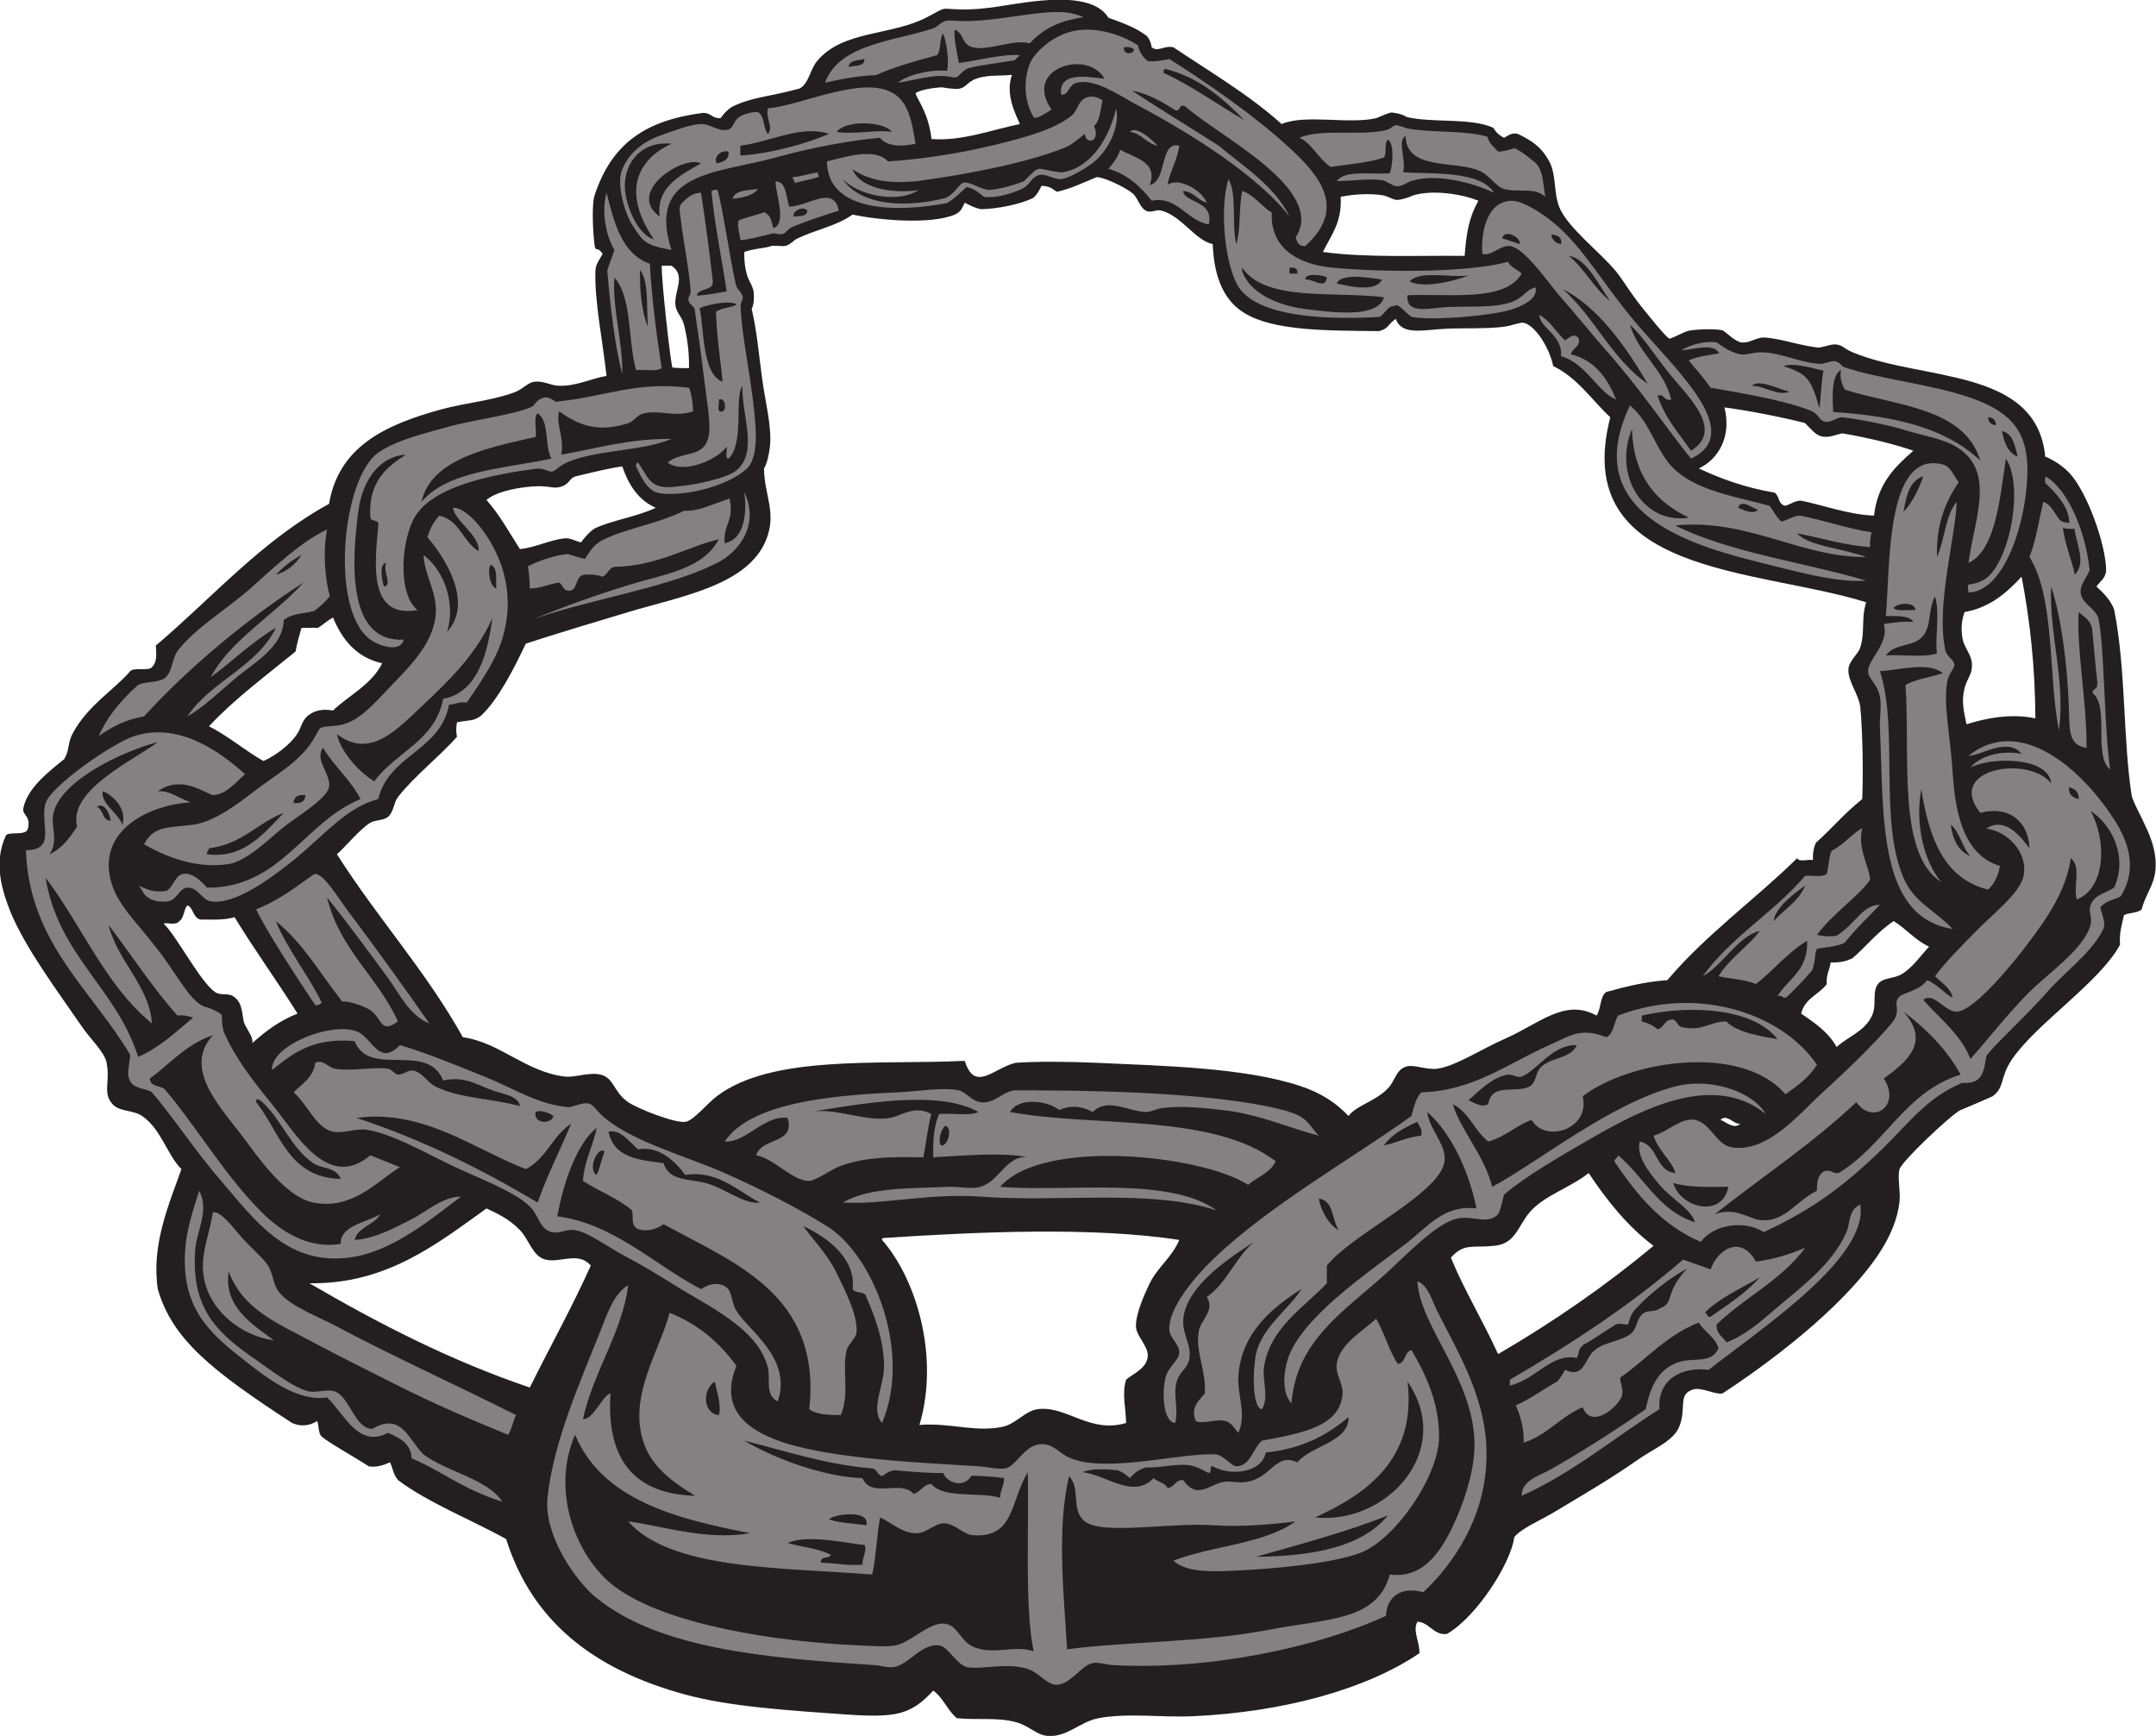
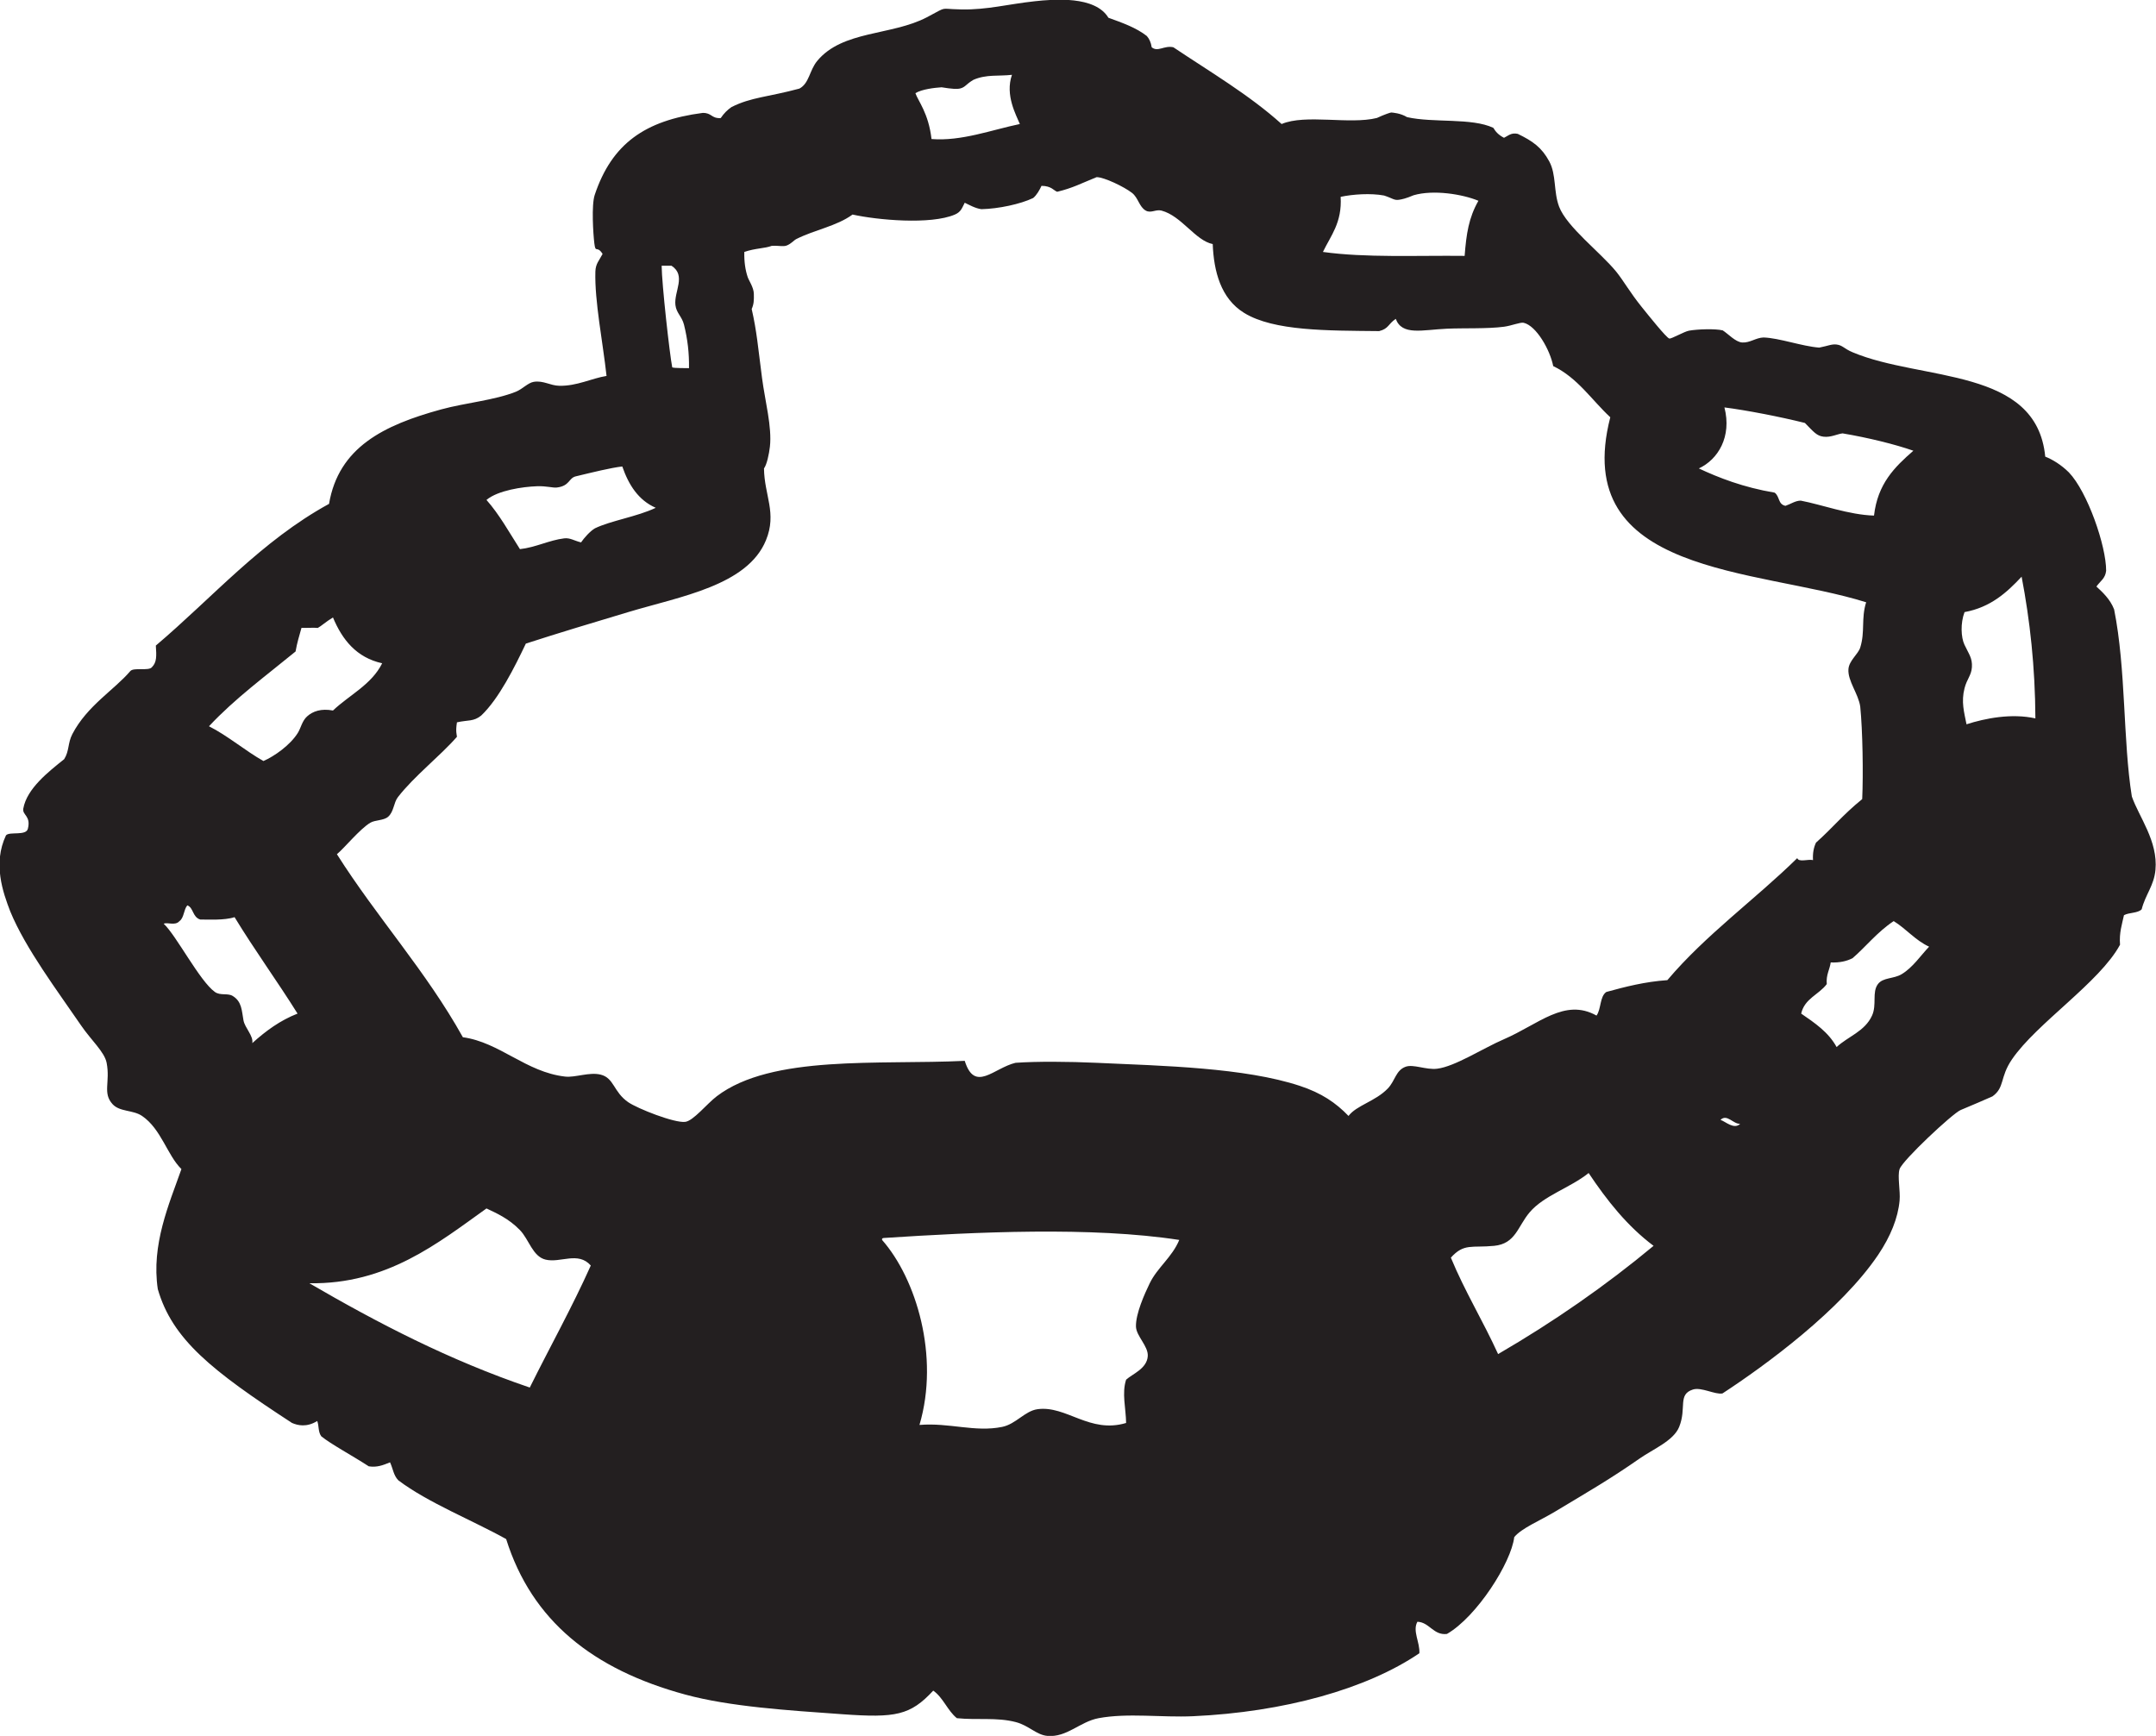
<svg xmlns="http://www.w3.org/2000/svg" viewBox="0 0 700.92 564.347" height="564.347" width="700.92" xml:space="preserve" id="svg2" version="1.1">
  <defs id="defs6" />
  <g transform="matrix(1.333,0,0,-1.333,0,564.347)" id="g10">
    <g transform="scale(0.1)" id="g12">
      <path id="path14" style="fill:#231f20;fill-opacity:1;fill-rule:evenodd;stroke:none" d="m 68.07,2212.79 c 7.742,31.49 -14.148,32.66 -11.246,48.91 8.707,48.75 61.149,89.52 99.692,120.44 12.718,20.07 8.55,39.26 19.89,61.06 36.039,69.25 102.071,107.7 141.266,153.59 7.777,9.82 45,-0.21 52.781,9.6 12.012,11.99 11.371,27.05 9.621,52.81 138.602,117.39 256.934,255.05 422.399,345.59 23.379,137.85 133.14,192.03 273.597,230.41 59.48,16.25 129.87,22.12 182.4,43.19 15.47,6.2 29.31,21.77 43.2,24 23.75,3.82 39.81,-9.13 62.4,-9.6 43.28,-0.89 78.72,18.22 115.2,24 -8.91,81.83 -29.38,182.82 -27.22,254.6 0.57,19.07 9.06,26.5 17.62,43 -14.28,22.25 -17,-0.07 -20.14,25.73 -2.78,22.77 -7.42,93.32 0.94,118.27 41.85,124.97 122.78,181.49 263.12,199.87 22.88,0.47 20.68,-13.67 44.08,-12.67 7.76,11.6 16.65,20.31 26.38,26.98 48.14,24.28 89.42,24.39 165.62,45.02 24.06,12.86 24.35,44.27 43.2,67.21 61.75,75.1 181.26,61.49 267.77,106.78 19.94,10.43 28.8,15.85 35.12,18.48 10.53,4.4 14,1.11 49.9,0.56 62.34,-0.96 112.29,12.83 177.48,19.95 46.85,5.12 147.75,13.78 180.13,-40.18 32.99,-11.93 67.84,-24.18 93.71,-44.56 5.83,-6.65 10.02,-15.41 11.89,-27.44 14.95,-12.55 30.43,5.12 52.8,0 90.04,-60.36 184.87,-115.93 264.01,-187.19 58.32,24.87 165.73,-1.84 232.34,14.74 18.69,8.71 33.54,13.51 35.17,13.36 3.07,-0.27 22.55,-1.47 38.36,-11.28 63.84,-14.54 157.76,-1.13 210.51,-26.15 5.5,-9.1 11.94,-16.93 26.01,-24.28 10.19,4.81 17.39,13.22 33.6,9.6 36.33,-17.6 58.33,-32.94 76.8,-67.19 17.58,-32.62 10.08,-73.52 24,-110.41 18.66,-49.42 101.49,-111.98 139.2,-158.39 17.25,-21.24 34.06,-51.34 62.4,-86.4 15.2,-18.82 60.05,-75.15 67.2,-76.81 4.94,-1.15 36.46,17.16 48,19.2 21.43,3.8 63.77,5.07 82.1,0.77 12.9,-7.94 31.06,-28.44 47.5,-29.57 18.84,-1.28 33.38,11.64 52.15,12.21 38.22,-1.14 93.61,-21.51 135.84,-24.71 22.1,4.38 30.45,9 42.31,7.53 14.86,-1.83 17.87,-9.97 39.18,-18.94 168.82,-71.02 448.67,-35.68 469.72,-254.48 17.32,-6.77 38.8,-19.73 57.61,-38.41 45.41,-47.25 91.2,-179.71 90.93,-240 -2.12,-18.98 -14.16,-24.91 -23.74,-38.4 14.23,-13.17 33.51,-30.6 43.18,-55.73 29.3,-146.7 21.31,-319.76 43.22,-456.27 17.06,-49.55 64.12,-108.64 57.6,-179.2 -3.54,-38.32 -24.53,-60.21 -33.6,-95.99 -9.34,-9.87 -30.91,-7.48 -43.2,-14.4 -4.78,-22.42 -11.89,-42.52 -9.6,-72.01 -49.59,-91.95 -203.59,-191.52 -263.69,-279.79 -30,-44.04 -16.92,-68.2 -47.47,-90.11 -15.8,-7.29 -52.95,-22.83 -77.64,-33.3 -19.67,-8.32 -141.7,-122.56 -148.8,-143.99 -5.67,-17.15 2.17,-53.26 0,-76.81 -3.91,-42.48 -22.01,-87.37 -52.24,-132.27 -90.72,-134.65 -274.2,-269.199 -379.76,-338.125 -17.9,-3.398 -51.53,16.094 -72,9.59 -37.8,-11.972 -14.81,-44.59 -33.6,-91.191 -13.65,-33.828 -63.81,-54.336 -96,-76.797 -72.19,-50.391 -125.22,-80.82 -206.4,-129.609 -37.7,-22.637 -81.76,-40.391 -99.86,-62.403 -7.29,-62.305 -91.44,-194.277 -164.12,-236.152 -32.94,-3.945 -42.76,28.711 -72.03,29.765 -12.51,-22.539 6.35,-49.804 4.81,-76.796 -128.7,-87.481 -330.56,-143.555 -552,-153.614 -76.3,-3.457 -159.37,8.476 -230.4,-4.785 C 2633.69,34.668 2602.05,-4.18 2554.47,0 c -26.83,2.344 -45.18,25.273 -76.8,33.594 -46.71,12.285 -94.68,4.492 -144,9.609 -22.99,18.594 -33.17,50.02 -57.6,67.188 -56.04,-60.508 -92.13,-66.758 -220.8,-57.598 -134.21,9.57 -274.76,18.34 -384,48.008 -225.47,61.23 -374.28,180.273 -436.8,379.199 -79.86,44.766 -191.08,88.848 -263.079,143.398 -11.911,12.579 -12.438,26.973 -20.118,43.79 -18.23,-7.461 -32.242,-12.754 -51.875,-9.727 -43.183,27.949 -91.511,53.574 -115.851,73.223 -8.176,11.464 -5.227,25.41 -9.879,37.304 -25.969,-16.113 -47.891,-10.703 -61.656,-4.668 -195.61,127.539 -291.723,203.809 -327.145,326.27 -16.332,108.36 27.43,207.21 57.606,292.81 -34.621,33.81 -49.258,97.81 -96.004,129.59 -22.137,15.06 -54.453,9.53 -72,28.81 -24.813,27.25 -5.239,53.56 -14.403,100.8 -5.16,26.6 -37.843,55.18 -62.394,91.19 -55.84,81.9 -135.625,187.58 -172.805,278.4 -17.672,46 -42.789,116.51 -10.273,185.14 8.289,10.01 49.586,-2.05 53.477,16.46 z M 1613.67,3585.59 c 8,0 16,0 24,0 36.9,-23.97 5.61,-63.11 9.6,-96 2.39,-19.7 15.84,-27.4 20.97,-48 8.69,-34.89 12.82,-69.4 12.12,-105.85 -7.7,0.34 -35.4,-0.29 -40.86,1.93 -6.39,32.68 -25.33,202.23 -25.83,247.92 z m 618.89,420.89 c 15.99,9.66 46.46,13.16 63.93,14.3 25.15,-4.14 38.42,-4.94 46.31,-2.62 12.22,3.58 12.47,9.61 31.07,20.74 31.57,13.95 61.86,8.51 94.2,12.3 -17.4,-49.59 10.56,-98.65 19.2,-120 -69.07,-14.33 -142.19,-42.37 -215.41,-36.61 -7.32,63.44 -32.98,92.97 -39.3,111.89 z M 1114.47,2436.78 c -0.49,5.92 -3.71,12.31 0,35.21 27.66,6.09 40.43,1.49 59.14,16.53 43.36,41.15 81.57,118.24 108.86,175.47 79.84,25.92 165.71,51.61 249.6,76.81 127.69,38.34 290.63,64.69 336,175.2 27.28,66.42 -3.97,108.93 -4.8,175.2 7.02,9.39 12.4,35.4 14.4,52.79 5.53,48.06 -11.89,111.88 -19.2,168 -9.99,76.65 -12.67,113.09 -25.19,168.03 5.38,12.18 5.6,21.31 5.24,37.05 -0.34,15.74 -12.07,32.11 -14.99,40.79 -5.83,17.36 -8.82,37.58 -8.26,61.34 27.16,9.34 49.98,8.39 66.84,14.82 17.73,1.05 28.09,-2.59 36.87,0.98 11.31,4.59 16.87,12.5 23.31,15.74 44.94,22.62 97.88,31.19 136.98,59.65 59.76,-13.26 190.27,-25.44 249.6,0 15.37,6.6 17.5,16.72 24,28.81 9.57,-4.51 25.74,-13.87 40.72,-15.72 41.76,0.93 95.26,12.43 126.16,27.22 8.66,6.97 16.08,20.37 20.32,29.69 24.63,-0.12 30.21,-11.97 38.3,-14.45 37.77,9.08 57.76,20.11 96.09,35.65 17.88,0.21 67.21,-23.41 86.41,-38.39 15.39,-12.03 17.36,-34.13 33.6,-43.2 12.69,-7.1 24.39,3.73 38.4,0 49.01,-13.1 82.24,-72.97 124.8,-81.61 2.61,-65.91 19.34,-132.73 76.8,-168 72.46,-44.47 203.3,-42.96 329.09,-44.25 23.43,5.88 21.6,17.14 40.51,29.85 15.28,-41.5 64.74,-26.73 124.8,-24 40.53,1.84 98.73,-0.58 139.2,4.8 18.55,2.47 39.86,11.51 47.99,9.6 30.89,-7.22 64.29,-66.04 72.01,-105.59 59.48,-28.52 93.58,-82.42 139.2,-124.81 -99.52,-386.62 357.86,-367.77 624,-451.2 -12.63,-40.2 -2.18,-71.25 -14.41,-110.4 -5.1,-16.37 -27.29,-31.71 -28.79,-52.8 -2.03,-28.58 24.44,-60.23 28.79,-91.2 5.89,-57.94 7.57,-164.12 4.81,-225.6 -49.51,-40.5 -69.63,-67.75 -112.65,-106.18 -5.5,-11.45 -8.38,-25.28 -7.35,-42.62 -11.47,2.93 -34.82,-6.03 -38.4,4.81 -103.39,-101.41 -222.99,-186.62 -316.81,-297.6 -55.33,-3.86 -102.3,-16.09 -148.79,-28.81 -16.28,-10.91 -12.46,-41.95 -24,-57.59 -77.62,43.53 -141.49,-21.37 -225.6,-57.6 -51.43,-22.17 -119.51,-66.76 -163.19,-72.01 -27.27,-3.26 -57.84,11.74 -76.81,4.8 -24.11,-8.83 -25.14,-33.79 -43.19,-52.79 -29.86,-31.41 -76.87,-41.37 -96.01,-67.21 -31.14,32.35 -65.94,55.94 -118.66,73.36 -134.76,44.55 -333.62,48.89 -495.75,56.25 -66.97,3.03 -146.11,3.71 -197.74,0 -53.25,-12.73 -99.4,-73.55 -123.85,4.79 -208.58,-10.16 -470.72,15.78 -604.8,-86.39 -24.25,-18.48 -56.96,-59.82 -76.8,-62.4 -26.06,-3.38 -116.36,32.24 -139.2,47.99 -36.14,24.92 -34.08,59.04 -67.2,67.2 -27.69,6.84 -61.78,-7.56 -86.4,-4.8 -95.67,10.72 -159.74,83.73 -249.6,95.99 -89.87,161.35 -209.847,292.56 -307.198,446.41 17.769,14.42 55.879,61.58 81.594,76.8 11.547,6.83 32.457,5.11 43.203,14.4 14.347,12.41 13.316,34.23 24,48 40.071,51.67 103.141,100.29 144.001,147.19 z M 3226.46,3619.2 c 19.22,39.98 46.96,71.44 43.21,134.39 29.53,6.37 73.46,9.29 105.89,3.22 21.49,-7.01 24.24,-12.01 36.04,-10.41 7.21,0.98 17.42,3.13 36.03,11.08 48.24,14.08 119.26,2.66 158.05,-13.49 -23.74,-41.65 -29.45,-80.7 -33.61,-134.4 -117.11,1.29 -241.7,-4.89 -345.61,9.61 z m 916.81,-528 c 46.82,21.77 80.8,77.28 62.41,148.8 52.46,-6.61 135.48,-22.67 196.21,-37.86 21.46,-21.71 28.44,-31.32 45.19,-33.49 17.83,-2.31 33.83,6.58 46.74,8.06 62.76,-10.57 128.13,-26.73 172.64,-42.32 -46.19,-40.21 -87.08,-80.7 -95.99,-158.19 -61.51,1.86 -127.51,26.77 -178.67,36.48 -13.25,-0.07 -24.01,-8.19 -37.33,-12.68 -18.54,3.85 -13.46,22.58 -26.29,32.14 -76.74,12.92 -136.61,36.45 -184.91,59.06 z m 648,-350.4 c 63.49,11.7 102.86,47.53 139.2,86.39 20.3,-106.09 32.96,-219.84 33.6,-345.6 -58.43,12.92 -122.27,0.26 -168.01,-14.4 -5.73,29.45 -13.39,54.62 -4.79,88.01 5.85,22.7 16.62,31.16 17.95,51.2 1.47,22.29 -7.48,31.99 -18.22,55.01 -8.36,17.9 -10.06,52.16 0.27,79.39 z m -326.39,-854.41 c 22.15,-0.96 39.21,3.18 53.23,10.35 30.91,26.31 60.13,63.89 100.36,90.45 30.72,-18.87 52.46,-46.74 86.41,-62.39 -20.66,-21.46 -39.7,-50.82 -67.21,-67.2 -19.54,-11.64 -45.19,-7.48 -57.6,-24.01 -15.03,-20.02 -2.25,-50.13 -14.39,-76.79 -17.72,-38.85 -58.3,-50.63 -86.41,-76.8 -19.74,36.27 -53.23,58.77 -86.4,81.6 8.06,36.74 43.29,46.31 62.4,71.99 -2.02,22.82 6.98,34.63 9.61,52.8 z m -590.41,-513.6 c 44.85,-67.15 94.37,-129.63 158.4,-177.59 -117.09,-97.33 -243.61,-185.2 -379.2,-264.009 -36.49,80.309 -81.03,152.579 -115.2,235.199 32.17,35.82 51.22,23.43 105.6,28.81 52.43,5.17 57.24,47.1 86.4,81.6 34.95,41.31 99.1,59.82 144,95.99 z m -998.41,-163.2 c -17.3,-41.95 -53.42,-67.34 -71.99,-105.61 -12.54,-25.8 -34.42,-74.39 -33.6,-105.582 0.6,-23.261 30.31,-47.734 28.8,-72.011 -1.91,-30.86 -37.34,-43.496 -52.81,-57.598 -10.83,-32.969 -0.51,-69.844 0,-105.586 -89.07,-26.777 -145.71,43.203 -215.99,33.594 -30.93,-4.238 -52.68,-36.328 -86.4,-43.203 -66.34,-13.535 -128.84,10.84 -201.6,4.804 49.49,167.325 -8,356.742 -91.2,451.192 -0.88,4.08 1.87,4.53 4.8,4.8 224.18,14.61 506.46,28.07 719.99,-4.8 z m 1320,292.81 c 15.88,15.55 30.83,-10.54 48.01,-9.61 -15.09,-14.76 -35.71,5.65 -48.01,9.61 z M 754.469,1103.98 c 189.359,-3.12 314.121,98.23 432.001,182.41 22.72,-10.86 53.48,-23.79 81.6,-52.8 22.13,-22.83 30.84,-64.27 62.4,-71.99 36.46,-8.92 79.26,20.9 110.4,-14.41 -46.05,-102.74 -99.48,-198.127 -148.8,-297.6 -197.05,66.953 -370.707,157.3 -537.601,254.39 z M 399.262,1980.8 c 9.59,4.3 27.843,-5.72 38.41,6.39 11.367,7.83 10.219,28.18 19.199,38.42 15.371,-5.79 12.285,-28.58 31.434,-34.56 18.293,0.06 58.996,-2.42 83.769,5.75 49.035,-80.57 103.727,-155.47 153.594,-235.2 -42.539,-16.66 -76.992,-41.93 -110.398,-72.01 3.398,17.42 -17.985,36.95 -21.442,55.47 -4.394,23.55 -3.609,45.94 -26.558,59.73 -12.118,7.28 -29.915,0.11 -43.204,9.6 -37.046,26.49 -93.699,137.25 -124.804,166.41 z m 110.406,481.59 c 63.359,67.84 139.156,123.25 211.199,182.4 3.481,20.53 9.16,38.84 14.403,57.6 14.226,-0.42 31.316,0.83 39.742,-0.23 8.41,4.42 19.109,14.74 37.058,25.6 22.614,-54.19 57.141,-97.82 120.004,-111.77 C 906,2563.66 852.297,2538.97 812.07,2500.8 c -28.871,5.43 -49.297,-1.88 -63.125,-14.38 -12.199,-11.02 -14.976,-27.85 -22.453,-39.98 -18.554,-30.1 -57.625,-57.36 -84.031,-68.84 -44,24.79 -87.055,61.73 -132.793,84.79 z m 1008.002,633.6 c 15.64,-45.15 39.31,-82.28 81.6,-100.8 -44.77,-21.48 -110.16,-31.42 -148.57,-50.18 -11.6,-6.95 -26.1,-23.11 -33.57,-34.19 -16.23,3.83 -26.74,11.64 -41.16,9.86 -36.87,-4.53 -69.68,-22.17 -107.9,-26.29 -26.21,40.99 -50.05,84.35 -81.6,120 27.85,23.44 88.53,32.17 122.96,33.38 24.34,0.84 38.57,-4.34 48.77,-3.1 31.69,3.88 28.39,22.98 46.06,27.23 41.72,10.03 85.41,20.91 113.41,24.09 v 0" />
-       <path id="path16" style="fill:#848182;fill-opacity:1;fill-rule:evenodd;stroke:none" d="m 63.266,2160 c 76.64,0.54 32.633,66.43 48.004,115.19 13.156,41.74 164.828,146.84 216.003,163.2 109.653,35.07 209.176,-38.14 270.387,-92.8 -23.617,-20.75 -45.785,-49.6 -78.39,-51.2 -21.106,5.43 -76.161,50.16 -134.403,9.6 30.363,1.25 44.348,-13.91 80.016,-27.19 -100.711,-6.14 -225.121,-67 -195.215,-188.81 14.176,-57.74 57.93,-97.01 105.602,-158.4 51.492,-62.13 84.265,-135.18 122.761,-151.05 15.821,-3.33 36.442,-13.93 41.223,-18.89 4.773,-4.96 -0.793,-16.64 6.484,-42.56 28.485,-64.63 67.539,-114.75 117.532,-176.29 59.636,-73.42 136.168,-212.13 240,-124.8 23.937,-9.67 48.062,-19.14 72,-28.81 -60.973,-39.26 -117.926,-104.71 -211.204,-86.39 -57.867,11.37 -116.793,84.57 -163.199,148.79 -54.558,75.53 -159.527,174.55 -81.597,259.2 -64.86,-21.54 -103.848,-68.95 -153.602,-105.59 0.199,-22.2 29.387,-15.43 38.398,-28.81 80.372,-95.31 152.825,-221.05 244.801,-307.2 42.289,-39.59 106.668,-80.1 182.403,-67.19 -3.922,42.25 61.406,52.68 96,71.99 -14.832,-26.76 -53.739,-29.45 -62.403,-62.4 45.738,2.7 92.059,26.48 134.403,48.01 42.61,21.64 80.6,57.93 124.8,57.6 -70.21,-52.47 -166.804,-135.61 -273.601,-148.81 -152.5,-18.83 -231.528,95.19 -307.203,182.4 -67.36,77.64 -120.551,160.43 -172.797,220.8 -10.836,9.02 -41.422,7.87 -52.039,25.35 -10.621,17.46 -4.035,31.66 -0.758,65.86 C 225.563,1817.4 70.602,1934.34 63.266,2160 Z M 1848.87,3960 c 16.7,-8.9 11.75,-39.46 24,-52.81 14.39,16.28 -6.42,38.17 0,62.4 78.95,5.79 225.63,79.43 302.4,38.4 40.96,-21.44 48.97,-72.61 57.6,-124.8 -32.11,-7.8 -70.83,-7.14 -86.4,14.4 -70.23,-6.15 -164.77,-23.02 -254.4,-48 -139.16,-38.77 -316.93,-33.46 -254.4,-225.6 -65.15,12.34 -67.9,19.13 -94.51,59.21 -19.5,29.36 -40.01,102.17 -26.27,135.98 14.01,34.53 42.61,66.22 96.16,84.96 33.29,11.65 66.77,25.17 96.62,27.06 22.85,0.29 39.9,-17.59 62.4,-14.41 17.51,2.48 14.5,17.78 28.5,29.77 9.59,8.21 35.48,15.55 48.3,13.44 z M 1594.9,3649.78 c -83.75,122.97 -33.13,198.48 42.77,233.41 -68.73,7.01 -110.19,-39.94 -113.65,-95.1 -3.06,-48.67 30.41,-127.41 70.88,-138.31 z m 13.97,55.82 c -9.28,71.9 51.69,101.54 100.8,129.6 -43.4,21.3 -184.15,-69.87 -100.8,-129.6 z m 139.2,129.6 c 15.58,3.6 30.44,7.95 28.8,28.79 -23.26,4.75 -36.85,-17.25 -28.8,-28.79 z m 273.6,71.99 c -67.83,23 -147.32,-21.08 -216,-28.8 0,-8 0,-16 0,-24 66.76,3.88 155.82,26.41 216,52.8 z m 153.6,4.8 c -20.19,26.68 -114.29,29.14 -134.4,0 40.28,-7.13 101.87,6.41 134.4,0 z m 2808,-902.4 c 19.22,-5.63 28.62,-30.08 39.77,-43.04 6.68,-7.78 14.95,-6.57 23.62,-8.25 0.35,40.31 -36.94,77.01 -58.09,97.05 -1.94,4.16 -0.18,12.74 -0.5,16.64 16.16,-8.77 31.75,-24.53 45.89,-45.14 31.09,-45.35 55.11,-114.17 62.48,-183.74 -7.42,-18.86 -23.75,-35.2 -21.97,-54.32 2.62,-28.1 32.49,-34.61 43.2,-62.4 15.42,-74.21 13.26,-262.17 28.79,-369.6 -42.33,34.46 -0.54,153.05 -43.19,187.2 4.52,16.26 10.79,2.88 12.07,24.11 -4.25,35.41 -10.3,107.31 -13.34,135.3 -6.87,20.36 -19.77,26.37 -32.33,37.4 -5.91,-86.65 20.03,-218.28 19.2,-331.21 -44.93,7.4 -41.14,42.25 -43.19,100.8 -3.41,96.77 -17.77,217.09 -43.21,292.8 -5.43,-115.37 34.89,-223.6 19.2,-350.4 -26.21,122.03 -8.64,322.25 -72,422.41 15.74,40.25 22.89,89.1 33.6,134.39 z m 76.8,-177.6 c 28.68,28.99 4.03,73.81 -0.52,111.92 -8.36,-0.37 -24.01,-0.44 -28.28,3.28 3.78,-39.92 23.03,-82.05 28.8,-115.2 z m -465.6,-120 c 22.82,2.79 44.26,6.94 71.99,4.8 -10.33,16.87 -40.41,13.99 -67.19,14.41 10.98,116.05 -1.69,407.02 139.2,369.6 18.89,-5.02 24.4,-24.44 38.4,-43.21 -31.42,-46.98 -55.32,-101.48 -52.8,-182.39 18.97,41.83 20.2,101.39 48,134.39 -2.06,-81.64 -49.77,-249.06 -28.8,-355.2 1.34,-22.24 20.62,-26.64 23.17,-40.78 1.63,-9.06 -13.34,-21.34 -17.24,-41.62 -10.5,-54.64 7.75,-134.9 13.27,-224.8 6.57,-107.01 31.45,-200.3 115.2,-225.59 -4.33,-24.47 -13.9,-43.71 -28.8,-57.6 -109.1,26.9 -144.28,127.71 -163.19,244.79 -15.84,-87.84 8.1,-177.47 47.99,-225.59 -107.6,67.74 -74.43,311.92 -86.4,480 25.5,14.5 61.57,18.43 91.2,28.79 -36.46,28.89 -105.55,7.22 -153.59,4.8 46.25,-141.11 -3.13,-362.85 57.59,-504 25.87,-60.13 71.01,-74.35 120,-124.8 -184.61,28.67 -167.76,278.1 -177.59,489.6 -1.22,25.96 4.69,52.68 0,76.8 -6.44,33.01 -29.14,43.68 -28.82,62.4 0.54,30.61 51.81,66.75 38.41,115.2 z m 129.6,-71.99 c -5.67,36.17 7.89,98.49 -4.8,139.2 -17.71,-33.97 -8.29,-69.96 -28.8,-96 -22.99,-29.2 -67.41,-16.29 -91.2,-48.01 40.38,2.82 92.28,-5.88 124.8,4.81 z m -52.8,105.6 c 0.46,21.3 -46.77,18.01 -52.8,4.79 10.31,-8.89 35.16,-3.24 52.8,-4.79 z m 19.2,326.39 c -33.91,-10.9 -41.19,-48.4 -48,-86.39 21.77,20.44 41.87,66.08 48,86.39 z m 115.21,-926.4 c -20.73,20.89 -25.02,58.19 -48.01,76.8 4.81,-36.78 18.47,-64.73 48.01,-76.8 z m -652.81,-292.8 c 68.87,95.94 173.81,155.8 249.6,244.81 17.64,1.56 42.49,-4.1 52.8,4.8 3.93,14.51 5.71,43.98 11.94,56.19 30.88,16.27 45.28,37.82 74.46,55.8 -12.09,-53.19 18.17,-94.77 19.2,-126.4 -25.07,-37.7 -91.69,-82.83 -129.6,-134.4 16.51,-3.84 36.8,-4.88 49.06,-1.48 46.27,29.78 61.69,74.2 104.55,75.1 -23.38,-26.06 -53.98,-52.72 -86.12,-92.99 -16.94,-8.52 -49.25,-11.54 -67.49,-14.22 -6.92,-16.31 -3.38,-35.33 -12.41,-53.61 -22.8,-26.72 -48,-51.86 -61.71,-64.65 -8.23,-4.98 -11.17,5.55 -21.88,3.05 26.58,42.22 75.12,62.5 72,134.41 -47.91,-28.91 -81.58,-72.03 -124.8,-105.61 -25.32,11.49 -61.33,12.29 -91.2,19.2 26.8,43.6 70.26,70.55 100.8,110.41 -53.14,-12.13 -89.34,-83.43 -139.2,-110.41 z m 249.6,220.8 c -29.96,-21.29 -73.47,-54.47 -76.79,-86.4 25.74,28.65 60.9,47.89 76.79,86.4 z m -302.4,1305.61 c 23.5,13.97 58.12,24.01 87.16,19.19 14.16,-10.23 34.32,-24.57 56.84,-28.8 15.6,-2.93 32.11,5.65 52.79,4.8 48.33,-0.61 100.65,-28.59 146.99,-28.15 17.24,4.69 24.72,7.35 30.54,6.55 7.27,-0.99 12.43,-4.9 20.74,-13.57 86.73,-30.65 215.85,-41.86 313.13,-76.43 87.42,-31.06 134.05,-73.83 136.22,-166.91 2.75,-118.34 -51.25,-305.5 -143.61,-307.09 -0.44,8.7 -3.36,15.39 0.27,19.12 14.31,2.02 33.83,6.56 47.73,19.28 55.42,50.74 86.27,223.29 43.2,288.01 -14.51,-97.5 -25.3,-224.29 -91.2,-254.4 14.79,111.42 70.87,230.79 -38.4,287.99 -29.99,15.7 -80.34,24.42 -124.8,38.4 -44.47,12.89 -112.51,25.59 -145.28,28.8 -11.91,-0.25 -27.83,-13.11 -39.32,-11.15 -18.91,3.23 -13.89,17.85 -38.31,27.66 -70.71,28.43 -197.24,47.02 -242.86,55.59 -12.2,18.24 -34.36,43.99 -53.27,66.32 18.08,9.95 57.69,14.46 74.19,17.37 -12.57,26.24 -61.86,9.68 -92.75,7.42 z m 264,-100.81 c -24.09,5.6 -75.67,31.93 -91.2,14.4 31.49,-0.58 63.57,-25.92 91.2,-14.4 z m 73.27,-40.44 c 4.48,32.96 3.67,59.55 9.89,91.55 -27.3,6.39 -70.96,20.19 -97.56,11.3 56.18,-19.24 66.35,-27.01 87.67,-102.85 z m 33.6,-9.11 c 153.38,-9.81 274.56,-39.42 358.73,-118.45 -39.03,128.98 -202.11,132.83 -330.14,172.81 -6.39,11.14 -13.19,26.28 -9.89,47.71 -25.51,-12.05 -19.76,-79.19 -18.7,-102.07 z m 397.13,-32.05 c -0.59,12.22 -6.98,18.62 -19.2,19.2 0.58,-12.21 6.99,-18.61 19.2,-19.2 z m 52.8,-76.79 c -6.98,26.63 -10.95,56.25 -38.4,62.39 5.51,-28.09 14.38,-52.82 38.4,-62.39 z m -945.6,124.79 c 42.67,-35.53 55.93,-85.23 86.4,-129.59 51.01,-74.3 152.29,-87.82 254.39,-115.2 9.24,-13.18 16.74,-28.07 28.82,-38.41 17.68,4.53 28.82,14.86 45.96,14.4 56.17,-10.9 118.05,-32.28 173.59,-40.5 -3.04,-10.67 -4.2,-24.46 -3.56,-36.29 -65.46,4.94 -118.25,22.54 -177.6,33.59 25.32,-30.72 116,-37.58 168,-57.59 -159.98,-1.53 -289.04,94.89 -465.59,76.79 135.16,-66.95 315.03,-89.63 465.59,-134.4 -70.88,-6.26 -174.37,23.27 -273.6,48 -193.95,48.35 -419,135.35 -302.4,379.2 z m 144,-273.59 c -80.52,37.88 -135.52,101.28 -139.2,215.99 -46.07,-110.39 26.53,-233.74 139.2,-215.99 z m 168,19.19 c -10.88,2.77 -42.13,28.1 -48,4.8 10.46,-4.2 36.22,-17.81 48,-4.8 z M 3946.46,1416 c 63.68,-53.13 98.45,-135.16 187.21,-163.21 -9.43,32.84 -57.52,56.62 -86.4,91.19 -25.63,30.69 -57.47,70.55 -48,105.61 45.46,-8.95 37.31,-71.48 86.41,-76.8 -4.11,24.77 -42.82,56.35 -52.81,91.19 36.37,10.2 67.69,44.85 100.8,38.42 39.02,-7.58 51.65,-61.77 91.21,-67.2 88.77,-12.19 163.04,82.61 225.59,139.19 55.78,50.45 122.98,115.94 162.33,162.9 27.74,33.08 1.22,47.44 19.58,65.72 6.1,6.07 18.71,8.08 37.98,17.4 11.8,5.7 22.39,12.6 29.71,22.79 24.92,-10.29 39.73,-30.68 62.4,-43.2 -5.92,26.07 -27.55,36.45 -43.2,52.79 24.98,34.07 66.09,75.71 110.4,120 35.88,35.88 97.73,84.51 105.6,124.81 11.39,58.39 -41.17,109.7 -91.2,115.19 46.64,30.8 85.45,-21.15 105.6,-47.99 -2.04,65 -49.79,105 -120,86.4 -86.28,108.32 118.06,141.69 172.8,72 -5.95,65.39 -147.7,65.01 -196.79,38.39 23.66,29.43 77.07,42.8 124.79,33.61 -34.09,41.83 -99.19,-4.88 -129.6,-4.81 128.32,102.31 278.69,-36.87 354.36,-153.92 37.06,-57.31 57.98,-121.48 17.13,-188.56 -16.07,-9.61 -33.93,-8.89 -49.89,-27.13 3.28,-16.56 12.29,-35.19 8.81,-49.74 -26.25,-58.23 -94.01,-106.16 -138.41,-156.65 -51.7,-58.78 -110.66,-110.78 -145.96,-152.46 -6.75,-7.95 -2.83,-38.94 -19.62,-57.34 -16.81,-18.38 -44.19,-8.93 -45.86,-13.83 -81.24,-34.45 -125.86,-95.76 -186.96,-155.56 -90.78,-88.85 -171.42,-150.71 -292.8,-206.41 -50.25,31.19 -124.45,16.84 -153.6,-24 -95.45,40.54 -156.55,115.44 -211.21,196.81 1.7,6.29 8.46,7.54 9.6,14.4 z m 268.81,-76.8 c -48.45,-0.45 -98.23,-2.23 -134.4,9.59 15.39,-59.38 119.14,-88.77 134.4,-9.59 z m 81.59,-81.6 c 58.77,-2.64 80.48,45.13 134.41,71.99 -0.66,23.05 3.65,41.15 19.2,48.01 16.65,3.85 18.45,-7.15 33.6,-4.81 112.29,66.92 160.94,197.46 297.6,240 -34.6,63.01 -83.88,111.33 -139.2,153.6 67.01,-75.67 6.8,-122.8 -48,-163.19 42.47,-65.41 -25.64,-114.78 -67.2,-57.61 -105.92,-100.47 -230.31,-182.48 -345.6,-273.6 51.67,19.69 85.37,-13.06 115.19,-14.39 z m 508.82,393.59 c 44.7,49.32 87.72,106.94 143.99,163.2 46.07,46.08 132.67,104.44 148.8,163.21 4.84,17.63 -5.56,33.49 0,48.01 9.74,25.43 28.26,25.52 57.59,43.18 34.47,76.1 -6.34,154.46 -57.59,187.2 38.27,-66.21 39.93,-187.3 -33.59,-215.99 -8.92,33.22 11.85,78.62 -14.41,100.8 -11.21,-77.32 -53.63,-141.5 -110.4,-216 -24.93,-32.71 -124.18,-157.57 -168,-158.41 -29.81,-0.55 -55.57,49.1 -81.6,28.81 40.38,-46.02 90.33,-82.47 115.21,-144.01 z m 263.99,633.6 c 0.54,18.14 -9.4,25.81 -23.99,28.8 -0.55,-18.14 9.38,-25.81 23.99,-28.8 z M 3754.47,3465.6 c 26.68,-14.92 41.13,-42.08 62.39,-62.4 12.45,8.34 22.16,19.56 33.61,4.79 3.32,-22.52 -15.97,-22.43 -19.2,-38.4 58.84,-14.75 88.85,-58.34 110.4,-110.39 -43.99,17.09 -73.92,89.06 -134.4,105.6 4.28,52.32 -52.71,68.83 -52.8,100.8 z m -72,-2611.205 c 0,4.804 0,9.589 0,14.394 150.73,87.676 294.47,182.321 422.41,292.811 22.42,-7.97 45.23,-15.56 67.19,-24 15.77,47.24 72.81,86.56 110.4,19.2 45.6,5.58 83.82,18.57 120,33.59 -56.36,-78.03 -147.85,-120.94 -216.01,-187.19 -0.81,-23.22 15.18,-29.626 24.01,-43.2 42.87,15.039 82.17,49.12 120,81.6 61.31,52.62 138.55,108.07 172.8,187.19 9.89,22.87 4.11,53.34 33.59,67.21 21.61,-129.12 -240,-301.449 -369.59,-403.207 -62.02,8.242 -125.79,-20.703 -120,-95.996 -111.84,-70.567 -210.19,-154.609 -336,-211.211 -0.5,37.695 43.38,48.965 67.2,62.402 78.79,44.434 160.27,96.739 235.2,148.809 12.39,59.492 33.11,99.414 81.6,115.195 35.34,11.504 79.08,-5.586 96,33.594 -8.65,28.144 -34.48,39.121 -48,62.404 -78.46,-30.353 -127.92,-89.67 -192,-134.396 0.21,-15.801 8.11,-23.887 4.79,-43.203 -9.6,-29.61 -75.72,-83.653 -95.99,-28.789 -54.16,-22.657 -85.85,-67.754 -144.01,-86.407 1.19,37.969 -9.6,68.731 -19.2,91.192 31.52,12.812 61.03,35.293 101.51,58.242 6.72,7.5 14.09,18.984 18.49,28.164 44.14,-20.625 47.27,21.27 67.21,43.203 21.06,23.184 65.56,25.254 91.2,43.203 18.12,12.676 13.85,32.521 28.8,47.991 13.54,14.02 30.39,4.27 44.57,15.78 36.52,13.96 8.88,34.49 65.16,95.99 -35.98,-18.08 -87.9,-58.16 -122.66,-95.46 -13.6,-14.59 -14.3,-21.02 -20.67,-40.3 -12.91,0.1 -17.47,4.18 -29.76,0.3 -18.32,-11.391 -58.03,-38.852 -79.45,-49.828 -14.26,-13.34 -7.87,-16.406 -15.58,-32.07 -60.57,13.711 -100.92,-53.125 -163.21,-67.207 z m 489.6,168.005 c 42.19,29.81 86.29,57.7 120,96 -46.05,-27.56 -97.8,-49.4 -134.4,-86.41 7.56,-0.43 3.76,-12.24 14.4,-9.59 z m -556.8,2591.99 c -3.9,53.31 10.84,128.68 72,129.6 28.18,0.43 78.06,-34.2 100.8,-52.79 73.08,-59.77 117.9,-145.7 201.6,-244.81 34.62,-40.98 67.94,-74.62 105.6,-120 51.82,-62.44 130.46,-164.83 28.8,-211.19 -62.92,78.16 -124.56,171.32 -211.2,268.79 -31.63,35.58 -67.9,81.4 -110.4,129.6 -24.96,28.3 -84.01,116.21 -120,120 -24.29,2.56 -44.48,-25.41 -67.2,-19.2 z m 91.19,24 c 2.77,17.73 -37.02,36.78 -43.19,14.4 14.5,-4.7 28.59,-9.8 43.19,-14.4 z m 100.81,0 c 2.92,18.91 -10.74,21.26 -24,24 2.12,-13.88 10.12,-21.88 24,-24 z m 211.2,-340.8 c -52.36,90.05 -122.01,188.39 -206.4,230.4 77.34,-68.25 119.73,-171.47 206.4,-230.4 z m -91.2,201.61 c -28.54,38.68 -56.52,103.45 -100.81,110.39 38.6,-31.8 61.27,-79.54 100.81,-110.39 z m 148.79,-240 c -19.13,-4.75 -14.45,14.34 -33.59,9.59 17.81,-54.18 52.07,-91.93 81.6,-134.4 81.36,49.63 -5.67,130.77 -48.01,182.4 -40.53,49.45 -69.77,97.62 -100.79,124.8 22.07,-72.34 81.57,-107.23 100.79,-182.39 z m -907.19,638.39 c 54.49,23.09 145.73,4.21 208.72,18.13 15.21,3.36 18.02,9.84 22.76,11.65 4.76,1.81 11.03,0.51 31.86,-6.96 57.63,-11.02 143.61,-3.98 195.43,-20.31 4.24,-15.65 15.5,-25.51 26.03,-36.11 14.85,0.26 29.62,5.04 40.17,8.2 17.54,-7.67 37.27,-24.63 50.61,-35.24 20.57,-20.02 18.36,-53.13 24.42,-83.36 -25.39,24.74 -66.91,9.39 -100.8,19.2 -20.03,5.8 -34.31,32.25 -57.6,43.2 -59.06,27.78 -181.52,-0.17 -182.4,86.4 -21.62,-14.85 2.47,-56.42 -6.05,-88.9 62.91,-4.76 188.53,5.59 222.05,-50.29 -42.59,21.45 -144.73,52.16 -208.43,26.51 -13.9,-7.46 -19.76,-10.08 -27.05,-10.36 -8.06,-0.29 -12.93,3.91 -33.08,13.89 -31.42,6.72 -75.55,-1.25 -115.44,-1.25 21.23,28.38 84.28,14.93 129.6,19.21 6.44,16.19 12.04,72.72 -4.79,81.59 -10.02,-7.59 -1.63,-33.58 -9.61,-43.2 -37.24,-13.43 -87.64,-16.2 -129.59,-23.19 -29.64,18.77 -47.05,59.29 -76.81,71.19 z m -172.81,-100.8 c 21.86,-37.34 6.97,-111.43 19.21,-158.4 11.15,36.86 5.82,90.18 14.4,129.6 29.94,-10.41 47.48,-38.22 72,-52.8 -4.14,-83.66 59.63,-126.09 148.8,-134.39 138.19,-12.88 339.54,-10.7 427.2,14.4 6.94,-13.87 23.08,-18.52 33.6,-28.81 -40.81,-69.58 -172.24,-48.56 -278.4,-52.8 -5.48,-48.99 56.86,-30.62 96,-28.79 56.84,2.64 122.15,-3.21 163.2,14.4 22.44,9.62 33.16,29.65 52.81,33.59 7.94,-29.02 -38.9,-49.92 -72.01,-57.59 -58.66,-13.6 -182.6,-23.47 -230.4,-14.4 -20.13,14.44 -32.61,35.39 -41.88,26.15 -13.07,1.66 -16.79,-9.91 -34.91,-26.15 -116.29,-6.59 -286.16,-3.75 -340.8,67.19 -36.62,47.51 -52.05,194.65 -28.82,268.8 z m 33.61,-225.59 c 19.67,-52.24 85.06,-82.59 153.6,-91.2 69.5,-8.74 177.84,-22.67 192,28.79 -124.16,15.03 -289.86,-11.45 -345.6,72.01 0,-3.21 0,-6.41 0,-9.6 z m 134.4,-4.81 c 1.45,12.65 -6.65,15.75 -19.19,14.41 0,-4.81 0,-9.6 0,-14.41 6.39,0 12.79,0 19.19,0 z m 71.99,-9.6 c -6.33,6.02 -53.96,12.61 -52.79,-4.8 18.57,2.15 49.07,-25.76 52.79,4.8 z m 134.41,-4.8 c -26.83,3.3 -98.62,17.4 -110.4,-9.6 29.89,-7.05 95.86,-22.41 110.4,9.6 z m 211.2,9.6 c -47.31,-5.5 -118.82,13.22 -144,-14.4 34.39,-17.9 109.43,1.04 144,14.4 z m -139.2,-2049.6 c 5.95,21.25 10.43,43.97 23.99,57.6 127.18,3.59 210.84,70.37 312.01,115.2 50.21,22.26 76.1,44.12 139.2,19.19 18.55,8.66 17.87,36.55 28.79,52.82 192.37,74.14 399.3,6.36 484.81,-120 -18.85,-30.76 -47.68,-51.53 -76.8,-72.01 -106.92,124.94 -380.35,82.87 -494.4,-4.79 18.77,-81.09 -91.63,-114.98 -124.8,-57.6 -38.53,-14.27 -64.13,-41.48 -105.6,-52.81 -33.33,25.86 -46.87,71.54 -86.4,91.21 17.82,-62.21 76.96,-124.63 96,-201.6 111.48,59.43 287.12,203.1 446.41,244.78 84.16,22.06 187.05,-10.74 220.78,-67.18 -126.62,102.5 -300.72,12.42 -422.39,-57.6 -82.17,-47.31 -163.97,-94.63 -216,-139.2 -4.39,-16.41 -7.21,-34.39 -14.4,-48.01 -26.97,-25.6 -56.78,-3.49 -96,-9.59 -53.24,-8.28 -131.98,-94.33 -182.4,-139.2 -101.66,-90.5 -213.63,-161.481 -225.6,-312.009 -23.72,25.782 -19.06,74.571 -9.6,105.606 31.12,102.093 196.97,213.263 288,283.203 57.72,44.34 92.91,95.41 172.8,86.39 -16.34,83 -58.31,181.58 -120,235.21 6.84,-53.47 64.51,-91.54 33.6,-144 -44.52,-75.57 -219.65,-158.17 -278.41,-230.41 0,-14.4 0,-28.79 0,-43.21 -53.33,-57.46 -140.09,-108.453 -153.59,-206.382 -4.04,-29.317 13.04,-73.36 -4.8,-100.801 -23.98,2.226 -22.7,94.394 -14.4,134.394 13.66,65.821 85.73,114.749 110.4,158.399 -72.19,-45.76 -148.44,-108.555 -153.6,-215.996 -2.01,-41.992 20.73,-91.778 0,-134.395 -8.73,9.278 -15.34,23.281 -28.66,27.949 -22.22,7.774 -51.22,-6.894 -74.33,0 -15.73,32.735 7.81,51.465 21.39,68.047 3.52,56.719 -24.51,103.731 -14.4,153.594 5.32,26.251 39.7,49.371 19.2,81.601 49.14,34.06 69.76,96.64 115.2,134.4 -45.63,-30.34 -168.76,-104.61 -172.79,-192 -1.62,-34.782 22.14,-61.833 14.39,-95.993 -4.63,-20.391 -22.86,-29.961 -28.8,-48.008 -12.25,-37.226 3.65,-64.629 -4.81,-105.586 -29.26,1.992 -33.42,71.68 -23.99,110.391 6.82,27.988 33.45,41.25 33.59,62.402 0.15,19.141 -22.36,34.18 -23.99,52.793 -4.88,55.621 68.79,137.251 105.6,172.811 137.23,132.54 341.88,247.21 484.8,350.39 z m -177.59,-278.4 c -16.7,24.91 -11.57,71.64 -48.02,76.8 1.59,-20.9 22.1,-64.24 48.02,-76.8 z m 201.58,230.39 c 2.84,17.25 -5.57,23.23 -9.6,33.62 -32.28,-14.12 -62.37,-30.43 -81.59,-57.6 31.54,6.86 56.45,20.33 91.19,23.98 z m 163.21,76.82 c 8.88,53.79 67.6,25.1 100.8,43.18 17.26,9.42 12.92,33.31 28.8,48.01 26.09,24.18 72.46,19.81 86.41,52.8 -59.88,1.91 -96.86,-62.19 -134.41,-76.8 -9.84,-3.83 -24.29,6.15 -33.6,4.8 -36.75,-5.27 -71.12,-40.31 -96,-62.4 15.11,-6.76 30.48,-18.57 48,-9.59 z m 412.8,182.4 c 16.93,3.87 16.31,25.28 38.4,23.99 10.42,-3.97 10.68,-18.11 24.01,-19.2 49.76,-9.77 65.1,14.9 105.59,14.41 25.14,-27.69 93.4,-37.77 124.8,-43.2 -58.66,75.53 -211.01,84.8 -331.2,57.6 0,-4.81 0,-9.61 0,-14.4 15.48,-3.73 28.36,-10.04 38.4,-19.2 z M 2756.06,3911.99 c 13.26,16.76 53.96,-18.69 67.21,-33.6 -28.04,5.56 -38.07,29.13 -67.21,33.6 z m -52.79,-89.94 c 12.05,13.63 23.25,28.12 28.8,46.74 31.93,-19.94 93.49,-28.15 72,-86.4 43.8,10.11 22.74,106.94 71.99,96 -4.86,-36.73 -22.29,-60.89 -28.79,-96 24.25,19.68 81.94,-9.5 96,-43.19 -22.74,6.05 -31.21,26.39 -57.59,28.79 0.28,-28.56 76.31,-22.83 62.39,-81.6 -54.52,9.45 -77.61,70.62 -139.2,57.6 -25.89,33.31 -59.32,65.15 -105.6,78.06 z m 96,262.75 c 21.56,-2.36 35.96,2.43 52.8,4.79 88.81,-55.81 209.35,-138.58 297.6,-220.8 71.09,-66.23 133.99,-145.24 33.6,-235.2 -18.71,-1.11 -19.89,12.82 -23.39,20.65 76.43,118.44 -187.58,246.49 -269.41,320.15 -18.15,6.95 -9.21,-13.18 -24.01,-9.59 -31.25,19.93 -63.11,39.28 -105.59,47.99 66.66,-45.04 141.32,-89.21 211.2,-134.4 60.03,-49.84 137.25,-99.03 172.81,-172.79 -75.84,97.97 -237.05,201.06 -374.41,273.6 -41.39,21.85 -99.05,63.56 -144,52.79 -22.01,-5.27 -19.45,-31.99 -38.4,-28.79 -6.89,57.24 64.41,42.72 105.6,38.39 -39.24,72.55 -200.61,26.94 -128.91,-75.43 -18.53,-10.99 -35.09,-22.58 -43.23,-19.12 -13.46,21.76 -19.24,46.12 -20.11,69.01 -1.28,33.47 7.95,63.79 19.1,78.31 24.98,32.5 64.13,59.35 107.75,65.42 47.75,6.63 104.23,-9.02 147,-36.58 3.67,-17.14 12.37,-29.23 24,-38.4 z m -33.59,28.79 c -5.58,4.03 -12.88,6.34 -24.01,4.8 -4.62,-17.64 23.58,-19.08 24.01,-4.8 z m 268.79,-172.79 c -52.41,53.19 -108.15,103.04 -192,124.8 -3.74,-1.06 -5.58,-4.03 -4.8,-9.61 71.31,-32.69 130.89,-77.1 196.8,-115.19 z m -979.2,-144.01 c 43.87,-65.91 156.21,-70.35 250.61,-46 17.12,6.16 30.8,29.34 41.79,37.1 18.06,3.98 39.09,-14.36 63.3,-17.48 29.14,1.93 54.67,9.96 85.9,20.78 22.31,22.89 30.18,29.6 35.93,30.44 9.59,1.4 21.16,-4.92 56.57,-8.43 71.56,10.12 115.47,83.54 133.1,156.39 8.99,-49.22 -21.09,-102.42 -52.8,-129.59 -13.9,-11.92 -61.33,-41.7 -81.6,-43.21 -17.02,-1.26 -35.97,13.25 -52.2,10.3 -20.47,-3.71 -23.98,-25.59 -43.8,-34.3 -27.84,-12.23 -63.76,-23.27 -92.41,-19.1 -10.95,8.75 -23.98,20.24 -41.99,23.9 -11.42,-8.98 -27.87,-27.71 -48.09,-39.18 -118.76,-22.65 -291.1,-24.64 -292.71,101.59 42.81,10.39 117.11,34.92 148.8,0 60.9,3.77 159.34,15.47 261.97,40.68 65.8,16.15 140.59,35.44 184.43,69.71 13.77,10.76 16.29,29.2 27.57,39.41 11.29,10.22 31.34,12.24 49.23,-1.01 -6.07,-34.22 -9.06,-52.58 -20.69,-62.54 9.62,-22.55 1.87,-33.93 -5.84,-35.42 -9.89,-1.91 -15.76,6.17 -16.68,16.36 -12.59,-9.48 -28.98,-25.59 -49.13,-33.73 -90.08,-36.38 -231.11,-64.08 -358.86,-81.47 -72.27,-6.84 -117.41,1.64 -158.4,28.81 17.7,-46.8 97.72,-59.95 161,-50.91 -54.31,-34.44 -149.53,-10.62 -185,26.9 z m -43.2,235.2 c 34.65,95.55 172.49,101.62 263.84,132.51 11.26,3.8 16.49,13.71 29.23,17.73 7.65,2.4 18.03,0.83 34,0.25 81.78,-2.97 174.3,22.48 243.2,21.81 22.95,-0.22 43.3,-4.85 59.74,-12.4 -48.89,-8.61 -89.86,-20.24 -130.81,-63.9 -37.92,11.41 -102.08,-19.72 -139.2,-9.6 -28.14,7.68 -18.01,29.8 -43.2,43.2 -4.65,-18.64 7.99,-67.61 9.6,-81.59 46.66,6.17 108.54,22.61 148.8,19.2 -4.09,-4.08 -8.2,-8.15 -12.3,-12.23 -27.39,-5.47 -87.92,-12.18 -113.99,-19.86 -17.17,-8.47 -19.89,-17.43 -27.11,-21.22 -7.24,-3.79 -13.61,2.07 -36.28,2.57 -33.82,0.77 -72.35,-11.69 -107.92,-16.47 23.03,19.1 79.78,33.13 120,28.81 5.48,21.28 -0.26,69.1 -9.6,91.19 -9.33,-13.07 -4.68,-40.12 -14.4,-52.79 -67.75,-18.15 -119.96,-34.32 -148.29,-48.74 -37.98,-1.04 -79.81,-8.18 -125.31,-18.47 z m 96,57.6 c -15.78,-3.42 -36.12,-2.27 -38.4,-19.2 14.59,4.61 39.09,-0.69 38.4,19.2 z m -169.48,-302.4 c 0,4.8 -5.53,9.6 -5.53,14.4 21.34,1.55 39.67,8.33 61.3,11.81 -0.84,-3.77 3.66,-8.16 2.71,-10.39 -14.61,-7.36 -51.72,-12.22 -58.48,-15.82 z m -137.72,-91.2 c 17.99,7.62 44.43,12.86 62.82,20.08 15.82,-6.6 17.66,-21.05 22.26,-38.86 35.22,10.87 3.76,89.63 5.7,113.91 25.67,-0.03 24.52,-32.89 33.15,-61.53 44.64,0.31 108.49,54.4 120.87,-9.59 -36.75,-11.98 -77.26,-24.34 -116.08,-41.23 -5.88,-2.55 -13.52,-13.49 -19.43,-15.47 -9.85,-3.29 -18,2.81 -27.87,0.57 -25.92,-5.88 -51.9,-14.24 -76.62,-15.88 -1.35,16.25 -7.64,27.57 -4.8,48 z m 168,24.01 c -8.67,11.44 -35.98,1.09 -33.6,-14.4 14.61,1.38 32.76,-0.77 33.6,14.4 z m -182.39,28.79 c 6.82,21.98 37.23,20.35 62.39,24 -12.52,-16.28 -36.48,-21.12 -62.39,-24 z m -19.21,-2299.2 c 63.25,93.59 253.17,112.56 422.4,120 49,2.15 112.37,13.3 148.8,4.8 18.29,-4.25 29.9,-25.64 52.8,-28.8 33.67,-4.65 48.49,22.63 81.6,28.8 128.75,0.12 477.2,-0.01 660.03,-48.94 62.74,-16.8 60.34,-40.92 83.96,-61.47 -65.85,15.79 -144.28,52.54 -235.19,62.41 -41.77,4.55 -97.69,11.5 -148.8,4.8 -10.47,-1.37 -27.3,-10.04 -38.4,-9.59 -43.98,1.76 -93.57,36 -129.61,0 -24.18,13.69 -52.9,17.83 -81.59,4.79 -27.26,22.95 -99.47,32.15 -120,-4.79 203.3,-37.6 493.36,-2.5 648,-120 -13.04,-28.57 -45.06,-38.14 -67.2,-57.62 -112.77,72.91 -500.92,114.97 -604.8,-4.78 163,-13.56 411.37,26.74 528,-57.6 -161.26,53.09 -384.87,19.01 -576,33.6 -122,9.31 -239.67,-20.34 -336,-14.4 65.18,37.87 164.39,34.08 259.2,38.4 22.94,1.03 54.25,-6.64 76.8,0 46.46,13.65 64.15,78.38 115.2,71.99 -54.62,12.7 -161.47,4.01 -230.4,0 -1.31,41.31 1.85,78.17 14.4,105.61 31.01,2.59 72.77,-5.57 96,4.8 -100.95,57.05 -297.12,17.74 -412.8,0 62.08,12.42 135.31,-24.72 196.8,-14.41 27.79,4.67 59.1,32.32 100.8,9.61 -8.66,-32.95 -12.52,-70.69 -19.2,-105.61 -77.68,1.21 -135.72,1.06 -196.8,-19.2 -28.37,-9.39 -64.33,-37.81 -81.6,-38.4 -39.68,-1.34 -87.38,55.86 -129.6,62.41 14,44.53 96.24,26.6 76.8,91.19 -57.44,7.81 -100.37,-60.8 -153.6,-57.6 z m 528,-9.59 c 17.28,-2.32 28.79,45 9.6,47.99 -9.48,-9.03 -18.56,-35.53 -9.6,-47.99 z m -739.2,1665.6 c 28.2,-40.3 29.01,-68.96 100.8,-57.61 37.99,2.94 116.36,19.32 139.2,38.4 54.01,45.14 12.59,134.5 14.4,206.4 -19.77,-29.73 5.21,-140.7 -33.6,-177.59 -10.6,0.59 -2.04,20.36 -4.8,28.79 -23.29,-32.34 -105.54,-67.45 -144,-38.39 39.45,30.76 90.06,8.43 100.8,67.19 5.38,29.43 -7.3,98.05 -14.4,158.41 -8.08,68.64 -14.71,106.02 -19.97,145.63 1.4,7.99 -11.77,13.16 -14.52,21.23 -4.41,12.9 4.9,12.12 4.29,26.59 -1.61,38.05 -18.66,127.64 -23.98,173.84 -2.79,24.2 -6.82,31.53 6.06,43.38 10.38,9.55 23.38,21.74 43.32,21.75 10.52,-69.48 20.88,-144.34 28.8,-216.43 1.81,-24.22 -34.72,-14.71 -39.33,-34.36 21,0.43 53.96,6.78 72.93,10.36 -12.3,83.7 -28.48,156.99 -37.09,244.37 2.93,2.27 14.42,5.9 15.76,0.7 13.79,-53.24 29.14,-163.3 43.82,-228.34 2.62,-11.62 10.67,-15.39 14.98,-25.08 4.32,-9.7 1.24,-10.52 -3.54,-23.66 2.75,-87.01 29.74,-187.28 36.96,-303.75 1.79,-28.77 -0.12,-77.96 -22.26,-97.56 -46.91,-41.51 -147.47,-67.35 -210.02,-59.4 -29.87,3.8 -44,33.2 -59.41,65.52 -0.78,5.58 1.06,8.55 4.8,9.61 z m 150.06,376.41 c 11.27,-43.47 4.46,-160.51 56.17,-179.46 -4.29,49.18 -14.17,104.02 -16.09,170.79 15.28,10.67 39.46,9.65 50.46,18.11 -19.7,11.07 -74.1,-1.88 -90.54,-9.44 z m 56.34,-251.62 c 10.24,4.46 6.56,34.91 -9.6,28.81 2.9,-9.9 -7.75,-33.35 9.6,-28.81 z m -283.2,532.81 c 16.78,-62.19 33.3,-147.67 105.6,-172.81 5.05,-89.34 16.24,-172.56 28.8,-254.4 -12.95,-9.44 -41.95,-2.85 -62.4,-4.79 -20.41,72.37 -9.22,176.37 -52.8,225.59 -5.9,-71.51 20.16,-152.63 19.2,-235.2 -17.61,63.36 -29.89,170.66 -36.58,251.9 6.41,22.99 11.09,30.03 17.38,50.5 -19.08,30.99 -32.72,91.46 -19.2,139.21 z m 100.8,-326.41 c -3.81,49 3.02,108.62 -19.2,139.2 -0.62,-53.42 3.94,-101.65 19.2,-139.2 z m -48,-2337.59 c -13.71,-112.794 -84.5,-209.845 -110.4,-326.407 24.38,-3.457 49.01,59.668 67.2,62.402 -10.45,-162.461 58.74,-245.254 206.4,-249.609 -65.04,40.098 -123.31,81.855 -134.4,168.008 -12.91,100.254 51.61,197.09 72,278.396 69.82,-27.77 122.46,-72.732 163.2,-129.588 -63.04,-153.476 112.77,-195.742 249.6,-216.015 112.34,-16.641 236.49,-22.188 340.8,-28.789 21.78,-1.387 51.32,-8.75 67.2,-4.805 22.99,5.703 44.55,51.738 76.8,57.598 38.32,6.972 52.18,-22.911 81.6,-33.594 90.86,-36.231 273.91,15.586 355.2,9.59 18.27,-3.653 36.98,-28.946 48,-28.789 34.57,0.488 39.33,42.168 62.4,62.402 97.83,18.516 191.09,33.848 196.8,115.195 1.59,22.735 -17.67,46.621 -14.4,71.993 6.32,49.062 66.57,81.562 95.99,110.412 20.22,-34.202 31.37,-77.444 52.81,-110.412 20.2,2.207 15.23,29.57 33.6,33.613 37.62,-63.477 67.47,-131.66 67.2,-211.211 -0.33,-96.621 -107.68,-251.094 -192,-283.203 -65.16,-24.805 -202.24,-38.653 -302.4,-43.184 -64.14,-2.93 -120.23,-4.765 -153.6,23.985 94.04,37.167 222.01,40.39 297.6,96.015 -50.35,-7.148 -135.77,-13.906 -196.8,-9.609 -110.17,7.754 -272.85,-24.727 -316.81,9.609 -34.92,27.266 -9.09,80.274 -38.39,110.391 -30.32,-127.207 -12.92,-285.801 -4.8,-422.403 144.74,19.219 333.05,16.563 494.39,48.008 142.32,27.735 260.97,20.352 292.81,134.395 87.9,-11.875 132.42,68.34 163.2,139.199 22.97,52.891 44.36,123.164 43.19,182.402 -3.07,157.539 -133.75,284.102 -139.2,393.595 26.06,-9.57 34.99,-45.59 48.02,-71.99 47.73,-96.839 128.23,-221.722 120,-369.612 -5.67,-139.141 -81.94,-249.493 -153.61,-316.797 -52.35,14.297 -88.57,-8.536 -91.2,-57.598 -166.46,-77.012 -433.11,-133.535 -667.2,-120 -14.43,0.84 -33.75,7.539 -48.01,4.805 -27.29,-5.254 -53.59,-51.27 -86.39,-52.813 -25.52,-1.172 -42.11,28.613 -72,38.418 -52.11,17.051 -117.11,-2.969 -148.8,4.785 -24.44,5.977 -46.17,50.508 -67.2,52.813 -43.99,4.804 -73.68,-47.149 -110.4,-52.813 -16.28,-2.5 -32.08,3.77 -48,4.805 -270.02,17.422 -524.29,40.488 -676.8,163.203 -53.5,43.047 -129.34,155.527 -120,244.805 14.34,137.09 80.68,285.117 129.6,407.988 16.19,40.661 31.44,89.101 67.2,110.411 z m -33.6,-734.415 c 124.78,-94.433 396.77,-135.273 595.2,-143.984 28.53,-1.27 69.03,-4.336 91.2,0 36.41,7.09 81.3,57.676 120,52.793 31.67,-4.004 37.64,-44.649 72,-57.598 49.98,-18.848 97.76,6.465 144,-9.609 -22.22,108.222 -10.84,299.902 -14.4,436.816 -43.36,-73.769 -32.52,-161.562 -134.4,-153.613 -23.71,1.855 -43.3,29.394 -72,28.808 -18.26,-0.371 -41.98,-23.222 -62.4,-24.003 -37.3,-1.446 -63.72,26.328 -91.2,38.398 -8.48,-44.316 -9.65,-95.957 -19.2,-139.199 -220.98,17.422 -491.37,11.015 -595.2,129.609 92.79,-12.832 189.96,-46.836 297.6,-28.808 -186.59,35.82 -361.39,83.418 -427.2,240 -60.65,-139.512 4.35,-300.235 96,-369.61 z m 254.4,417.617 c 7.91,20.762 -4.99,57.793 -9.6,81.582 -29.83,-17.734 -30.41,-76.992 9.6,-81.582 z m 350.4,-153.613 c 22.46,-51.211 92.86,-2.773 124.8,-38.398 17.91,4.492 22.02,22.793 43.2,24.004 30.59,-36.622 116.16,-18.243 168,-33.594 0.01,19.179 9.59,28.808 9.6,47.988 -33.23,4.727 -61.7,5.234 -79.34,5.742 -21.17,-33.437 -61.97,-14.668 -69.08,6.387 -31.24,-0.195 -83.27,3.477 -114.97,6.797 -16.59,0.488 -24.28,-8.692 -34.21,-14.121 -13.01,2.988 -11.95,20.058 -28.8,19.199 -112.26,9.355 -222.2,46.602 -307.2,67.207 74.56,-44.219 195.97,-88.75 288,-91.211 z m -76.8,-187.187 c -3.48,-10.938 -27.37,-1.446 -24,-19.2 34.64,-0.566 62.46,-7.949 100.8,-4.804 -0.41,17.656 12.64,37.754 4.8,47.988 -52.56,5.879 -139.25,26.016 -187.2,4.805 34.93,-9.864 76.36,-13.243 105.6,-28.789 z m 86.4,71.992 c 10.02,39.707 -80.27,27.324 -91.2,14.394 26.06,-9.14 60.93,-9.453 91.2,-14.394 z m 700.8,115.195 c 9.08,-10.117 27.63,-10.762 33.6,-24.004 18.24,0.977 18.22,20.195 38.41,19.199 32,-47.285 61.68,-13.066 95.99,-4.785 15.63,3.77 36.92,-3.144 57.6,0 61.45,9.317 71.6,72.852 124.8,47.989 34.02,41.21 126.57,49.414 124.8,110.41 -51.75,-44.258 -114.47,-77.539 -201.6,-86.407 -10.02,-49.57 -85.77,-58.652 -129.6,-33.593 -11.51,1.894 2.66,-21.875 -14.4,-14.395 -12.46,6.172 -24.77,14.668 -44.93,17.266 -32.2,3.457 -70.05,-7.305 -104.02,-5.684 -18.09,-5.586 -30.8,-15.508 -38.26,-25.996 -8.76,5.645 -15.25,14.238 -31.11,19.18 -23.56,2.461 -63.04,5.195 -84.08,-4.766 60.11,-7.832 122.81,-66.328 172.8,-14.414 z m 571.21,-91.191 c -100.81,-40 -212.07,-69.551 -321.61,-100.801 139.37,1.426 257.99,23.613 321.61,100.801 z m 47.99,326.386 c 21.94,-189.101 -99.88,-273.945 -225.6,-331.191 175.55,-18.145 340.72,163.613 225.6,331.191 z M 1426.48,2870.39 c 11.91,17.79 20.96,34 40.61,44.65 52.21,28.33 136.55,40.43 201.15,72.8 37.73,-0.77 60.51,13.27 111.18,29.84 11.29,-57.69 -15.32,-59.32 -12.15,-108.89 52.21,10.66 53.85,81.96 48,124.8 42.84,-91.99 -28.88,-159.02 -76.8,-177.6 -108.68,-55.54 -332.92,-91.47 -441.6,-134.4 71.16,30.3 156.67,60.81 240,86.4 81.02,24.89 178.13,36.99 216,110.4 -71.58,-16.43 -151.56,-66.03 -254.4,-67.2 -14.47,-3.12 -16.35,-18.85 -28.8,-24 -11.97,4.04 -25.72,6.28 -43.19,4.8 -23.06,-0.95 -16.37,-31.64 -33.61,-38.4 -20.07,-4.06 -19,13 -28.8,19.2 -25.73,-3.07 -43.37,-14.23 -72,-14.4 0.19,26.44 -3.28,45.32 -4.69,54.25 30.76,15.14 68.59,27.36 97.66,29.79 17.85,-5.89 27.5,-8.37 41.44,-12.04 z m -66.34,384.02 c 115.8,11.77 190.95,49.71 320.73,33.58 5.79,-16.61 8.78,-36.02 9.6,-57.6 -43.57,-14.78 -80.59,3.77 -120,-4.8 -17.66,-3.84 -22.52,-18.73 -38.4,-24 -74.28,-24.62 -123.52,-3.53 -168,28.8 -10.21,-27.91 13.3,-63.42 4.8,-105.6 87.26,15.14 165.39,39.41 268.8,38.41 -72.2,-30.41 -179.34,-25.87 -251.77,-56.04 -23.77,-9.9 -29.35,-21.83 -39.82,-23.57 -8.14,-1.34 -20.2,9.54 -40.81,6.72 -97.13,-13.3 -243.87,-39.46 -291.6,-114.32 -34.803,-54.58 -45.639,-189.82 4.8,-230.39 -121.243,-20.74 -104.118,112.58 -95.997,206.39 3.547,16.35 -17.692,7.92 -19.207,19.2 -5.766,85.77 37.734,122.27 86.402,153.6 -62.344,-3.22 -105.016,-61.08 -115.195,-134.4 -19.282,-138.75 -24.243,-324.08 110.394,-316.8 -10.238,-35.31 -65.625,-11.72 -81.601,0 -100.567,73.77 -68.305,395.42 19.207,456 46.621,32.28 116.487,47.63 167.997,62.4 62.5,17.93 153.96,27.87 205.15,48.87 9.59,3.93 11.53,18.78 32.12,23.21 15.78,3.39 26.75,-14.6 32.4,-9.66 z M 936.871,2803.19 c 21.035,3.61 -3.836,35.34 4.801,57.61 -18.629,-1.21 -9.274,-48.44 -4.801,-57.61 z m 407.999,312.01 c -17.22,30.78 -4.23,91.76 -33.6,110.39 -11.02,-9.79 -1.74,-39.86 -4.8,-57.6 -116.59,-25.82 -256.1,-54.28 -278.4,-158.4 64.32,76.48 200.74,80.86 316.8,105.61 z m 614.4,-1872 c 23.83,-33.73 59.28,-68.82 81.6,-115.21 18.19,-37.79 52.38,-103.32 48,-144.006 -1.67,-15.488 -20.42,-28.593 -24,-43.183 -11.88,-48.418 8.04,-107.305 -14.4,-158.399 -30.27,0.118 -59.58,1.211 -76.8,14.395 30.49,280.603 -183.78,356.623 -355.2,451.193 -15.27,-11.08 -43.17,-21.62 -67.2,-9.59 -12.57,14.9 -6.03,19.28 -9.6,43.2 -34.38,29.61 -81.33,46.66 -120,71.99 3.63,50.79 24.75,84.05 33.6,129.61 -47.16,-37.67 -80.8,-130.41 -96,-216.01 139.39,-18.56 236.14,-118.21 350.4,-177.6 15.7,10.04 33.51,16.93 52.8,9.61 25.72,-9.77 17.85,-35.12 33.6,-62.4 25.92,-44.905 137.27,-115.589 100.8,-220.804 -32.16,14.844 -17.3,54.18 -24,81.602 -23.83,97.422 -148.53,151.292 -235.2,206.382 -33.88,21.55 -72.65,44.48 -115.2,67.21 -41.36,22.11 -89.59,58.01 -120,62.4 -22.13,3.19 -39.15,-9.8 -57.6,-4.8 -29.5,8.03 -29.86,39.71 -52.8,62.4 -37.89,37.48 -126.16,69.32 -192,100.8 -62.6,29.94 -144.39,77.33 -206.402,86.41 -26.281,3.85 -57.539,-10.33 -81.598,-4.81 -42.558,9.79 -61.941,66.98 -96,96 20.602,21 47.782,35.43 52.797,72.01 18.211,9.55 31.903,-11.6 48.004,-14.41 39.785,-6.94 93.449,5.04 129.598,0 8.148,-1.14 17.258,-14.2 24,-14.4 13.91,-0.39 25.527,12.68 38.401,9.61 22.92,-5.51 32.85,-28.42 52.8,-38.42 59.22,-29.62 133.09,-28.24 206.4,-47.98 -4.28,25.74 -41.94,29.12 -67.2,38.39 -39.3,14.44 -68.76,35.47 -120,24.01 -38.46,96.13 -180.616,5.45 -216.003,95.99 -104.32,9.91 -153.5,-32.59 -201.59,-70.39 -2.933,60.24 143.95,117.76 206.391,94.4 38.164,-14.3 54.508,-87.52 105.602,-33.61 70.67,-21.12 136.25,-48.77 206.4,-76.8 68.08,-27.19 131.51,-69.32 206.99,-74.73 29.13,8.42 41.6,13.05 52.63,6.76 8.57,-4.92 15.65,-17.72 33.11,-32.36 70.98,-59.57 200.13,-93.89 292.87,-134.87 86.45,-38.2 178.41,-85.43 249.6,-129.59 111.96,-69.47 208.2,-304.919 134.4,-479.997 -29.71,33.574 5.23,89.746 4.8,139.199 -0.57,64.375 -23.45,122.108 -43.2,167.988 -2.43,15.18 -27.42,7.79 -33.6,19.2 9.29,71.31 -57.54,124.75 -120,153.61 z m -648,57.6 c 23.62,67.58 54.74,127.66 81.6,191.99 -45.07,-28.53 -61.17,-86.01 -110.4,-110.39 -125.17,47.76 -249.8,146.82 -412.802,124.79 162.392,-53.62 306.192,-125.82 441.602,-206.39 z m 38.4,211.19 c -9.55,7.7 -34.69,15.71 -43.2,9.61 -7.15,-29.28 39.32,-30.74 43.2,-9.61 z m 105.6,-144 c 7.89,17.71 11.96,39.24 19.2,57.6 -17.83,13.39 -42.06,-45.53 -19.2,-57.6 z m 163.2,28.81 c 12.79,-43.58 60.3,-37.66 100.8,-48.01 48.87,-12.48 93.7,-52.72 134.4,-47.99 -54.06,26.97 -103.9,80.27 -182.4,67.19 -24.08,32.95 -64.15,72.07 -115.2,62.4 -20.01,17.31 -43.03,50.04 -72,43.2 13.86,-64.47 73.74,-68.49 134.4,-76.79 z m -945.599,590.39 c 23.567,-61.96 87.75,-145.45 111.57,-198.73 0.547,-2.52 -8.648,-6.57 -14.785,-6.94 -30.199,43.5 -125.957,190.41 -144.789,234.48 70.559,26.93 134.328,85.13 144,86.4 22.735,-1.85 56.93,-60 76.801,-86.4 66.437,-88.27 148.434,-202 201.602,-278.4 -48.293,18.69 -71.84,70.74 -100.801,110.39 -48.086,65.82 -95.469,130.76 -148.797,196.81 31,-127.4 123.582,-193.22 172.797,-302.4 -47.504,-34.43 -36.477,14.89 -76.364,32.74 -11.167,5 -40.722,17.69 -59.14,15.6 -54.391,68.81 -94.406,140.94 -162.094,196.45 z M 519.27,1276.8 c 17.062,4.88 47.062,-33.93 67.199,-57.6 21.758,-25.59 55.379,-53.34 67.199,-72.01 13.281,-20.96 11.602,-47.56 28.805,-67.19 30.324,-34.63 89.898,-55.33 139.199,-81.602 136.426,-72.695 298.898,-146.132 436.798,-215.996 -7.4,-15.019 -10.23,-34.589 -19.2,-48.007 -87.2,35.371 -182.75,76.484 -268.801,120 -67.77,34.277 -142.949,71.308 -216,110.39 -80.332,43.005 -163.016,76.605 -196.797,168.005 -13.102,-86.72 58.961,-129.82 110.398,-168.005 -77.535,9.59 -165.05,73.755 -172.797,168.005 -3.996,48.58 16.524,95.51 23.997,144.01 z m -33.602,52.79 c 25.773,-47.48 -6.281,-98.46 -9.594,-144 -10.691,-146.86 56.465,-204.692 148.793,-268.793 38.469,-26.699 93.746,-69.805 129.602,-76.797 17.972,-3.516 44.844,6.465 62.402,0 36.332,-13.398 48.25,-90.937 91.199,-91.211 71.539,41.934 88.496,-26.816 124.8,-62.402 56.9,-42.5 157.62,-60.313 192,-115.176 -99.14,31.348 -148.27,75.703 -220.8,105.586 -2.22,37.773 -30.101,49.902 -57.601,62.402 -73.246,-39.238 -108.176,48.887 -148.797,86.387 -75.348,-11.445 -150.582,49.648 -220.801,105.605 -78.266,62.383 -135.726,126.129 -124.801,259.199 3.828,46.66 18.289,90.37 33.598,139.2 z m 604.802,1363.2 c 64.85,70.43 -4.77,181.23 -48,230.41 5.76,21.43 15.89,38.5 28.8,52.79 50.19,-10.6 57.52,-64.08 96,-86.4 3.92,37.95 -59.5,74.36 -62.4,105.6 22.39,0.98 50.01,-25.99 67.2,-48 43.66,-55.9 84.45,-145.11 57.6,-254.4 -14.93,-65.41 -60.29,-125.88 -91.2,-172.79 -19.31,3.3 -27.4,-4.61 -43.2,-4.8 -21.12,-113.29 -146.852,-121.96 -172.797,-230.41 -78.457,-20.42 -132.157,-88.98 -206.403,-148.8 -50.09,-40.35 -141.375,-109.8 -201.601,-100.79 -21.781,3.26 -32.02,34.92 -57.598,33.59 -19.851,-1.02 -25.113,-30.61 -48.004,-33.59 -15.199,-1.98 -34.976,0.58 -45.527,7.98 -15.172,9.52 -13.395,16.41 -24.871,30.41 17.09,-7.22 32.976,-17.77 67.195,-12.79 16.391,8.11 21.313,38.79 41.606,41.6 21.468,2.97 40.543,-14.74 57.597,-33.61 179.664,-1.11 236.321,159.8 374.403,216 -24.543,47.46 -64.094,79.91 -91.2,124.8 -22.812,-27.8 20.664,-65.75 14.403,-96 -6.035,-29.12 -81.821,-73.46 -115.2,-100.8 -34.968,-28.63 -86.32,-79.61 -129.601,-86.4 -79.891,-12.54 -154.414,18.61 -206.402,48 23.769,45.98 57.679,39.82 120,48 49.644,6.52 106.71,49 148.796,81.6 47.918,37.12 108.215,69.76 141.743,122.11 12.453,19.46 14.261,27.64 19.421,31.61 5.165,3.97 13.692,3.72 39.59,6.32 50.66,5.1 87.399,49.19 130.453,94.36 44.805,47.02 100.497,100.05 110.397,168 8.56,58.7 -25.89,99.88 -28.8,153.61 46.74,-34.25 80.06,-113.16 57.6,-187.21 z m -398.4,-441.6 c -64.851,-24.75 -102.269,-76.93 -182.402,-86.39 -0.258,-6.14 -6.152,-6.66 -4.801,-14.41 90.703,-12.8 140.801,53.59 187.203,100.8 z m 52.797,43.2 c -17.914,1.92 -28.164,-3.84 -28.797,-19.2 17.914,-1.92 28.164,3.84 28.797,19.2 z m 288.003,220.81 c -64.823,-60.8 -129.425,-134.07 -211.198,-72 8.637,-41 50.48,-90.3 91.199,-115.21 51.555,71.65 148.429,97.98 167.999,201.6 87.75,14.66 109.63,120.75 120,196.8 -37.26,-84.42 -99.11,-146.59 -168,-211.19 z m 177.6,283.19 c -1.43,22.58 4.15,52.15 -14.4,57.6 -7.39,-12.4 -1.82,-52.85 14.4,-57.6 z m -969.603,-360 c 15.875,37.84 46.985,81.57 96.004,124.81 18.461,9.93 53.609,3.22 69.242,20.56 15.235,16.89 13.356,44.94 28.129,63.78 44.352,56.56 119.16,100.26 176.227,150.85 63.109,55.95 121.976,112.58 187.203,144 -11.067,-56.73 -4.109,-124.85 6.855,-162.51 -14.609,-19.15 -29.547,-29.12 -37.906,-36.13 -22.676,-6.98 -51.898,-4.57 -74.551,-22.16 -2.168,-67.5 -72.972,-103.95 -119.996,-144 -41.957,-35.71 -76.273,-69.34 -115.203,-91.2 57.664,86.34 168.367,119.64 216,216 -58.883,-33.92 -104.601,-81 -158.402,-120 44.812,88 155.332,151.87 225.605,230.4 -133.332,-85.87 -276.582,-203.41 -388.804,-326.4 -45.34,-7.46 -79.454,-26.14 -110.403,-48 z M 735.27,2880 c -23.918,-12.89 -44.59,-29.02 -62.399,-48.01 28.496,8.3 47.949,25.66 62.399,48.01 z M 336.871,1656 c 53.52,23.28 92.274,61.32 134.399,95.99 -11.5,2.91 -21.899,6.9 -38.399,4.81 -61.223,68.38 -111.816,147.38 -168.004,220.8 22.375,-89.75 100.192,-149.28 105.602,-240 C 257.516,1829.43 199.68,1976.41 111.27,2092.79 142.195,1902.93 284.07,1824 336.871,1656 Z M 188.07,2217.59 c -22.949,89.57 141.328,163.38 196.797,206.4 -84.523,-22.73 -234.051,-91.42 -254.398,-172.8 -8.168,-32.67 13.894,-66.07 -9.602,-100.8 30.844,13.97 49.168,40.43 67.203,67.2 z m 81.598,14.4 c -1.238,18.14 -17.027,46.73 -33.598,33.61 16.739,-5.67 12.188,-32.62 33.598,-33.61 z m 28.801,-9.6 c 11.043,35.95 -18.883,70.06 -48,81.6 -5.211,-30.11 36.941,-51.99 48,-81.6 z M 831.27,1358.4 c -13.008,30.02 -45.372,23.61 -67.204,38.4 -55.828,37.81 -79.3,111.17 -129.597,153.59 -6.031,1.06 -9.813,7.48 -9.602,-4.8 58.196,-73.01 77.844,-184.55 206.403,-187.19 v 0" />
    </g>
  </g>
</svg>